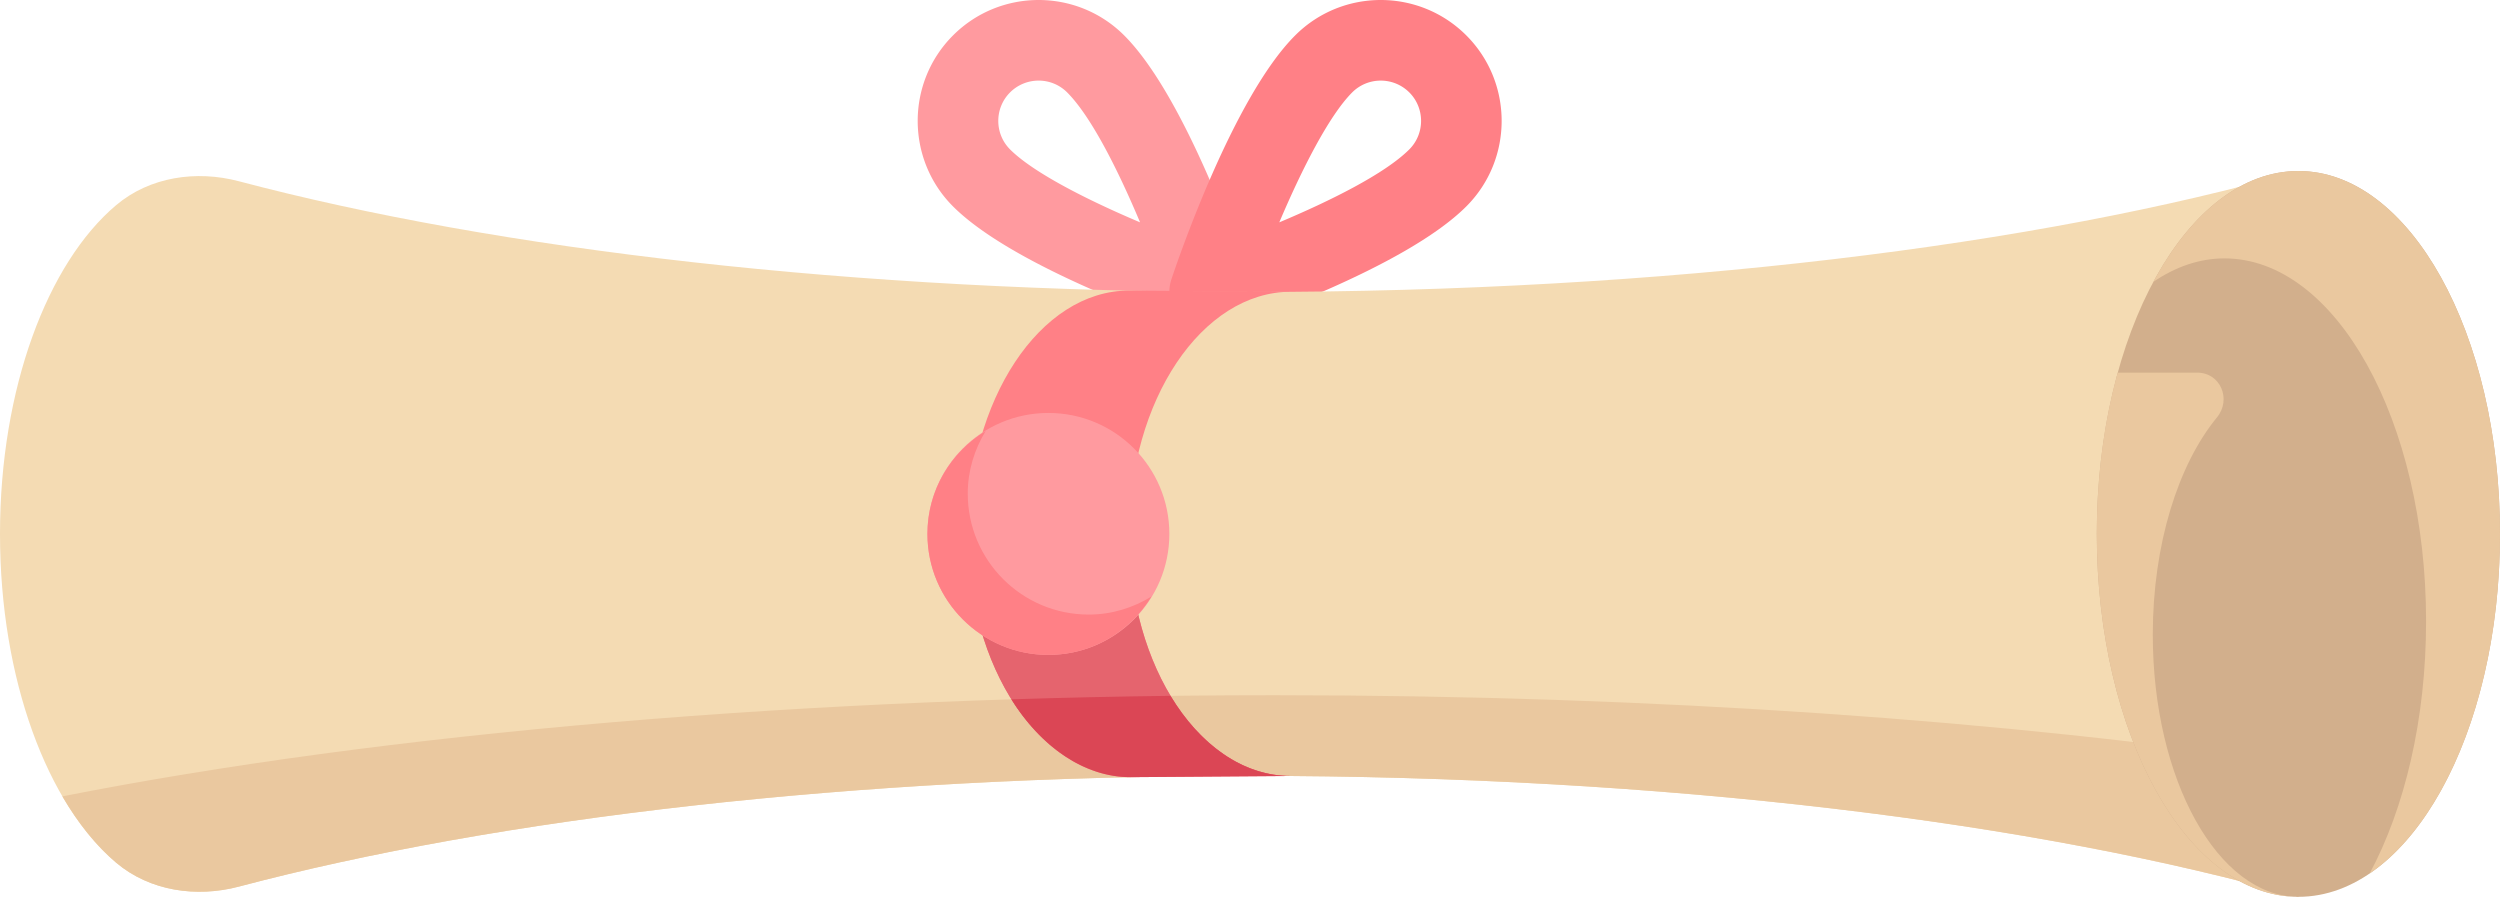
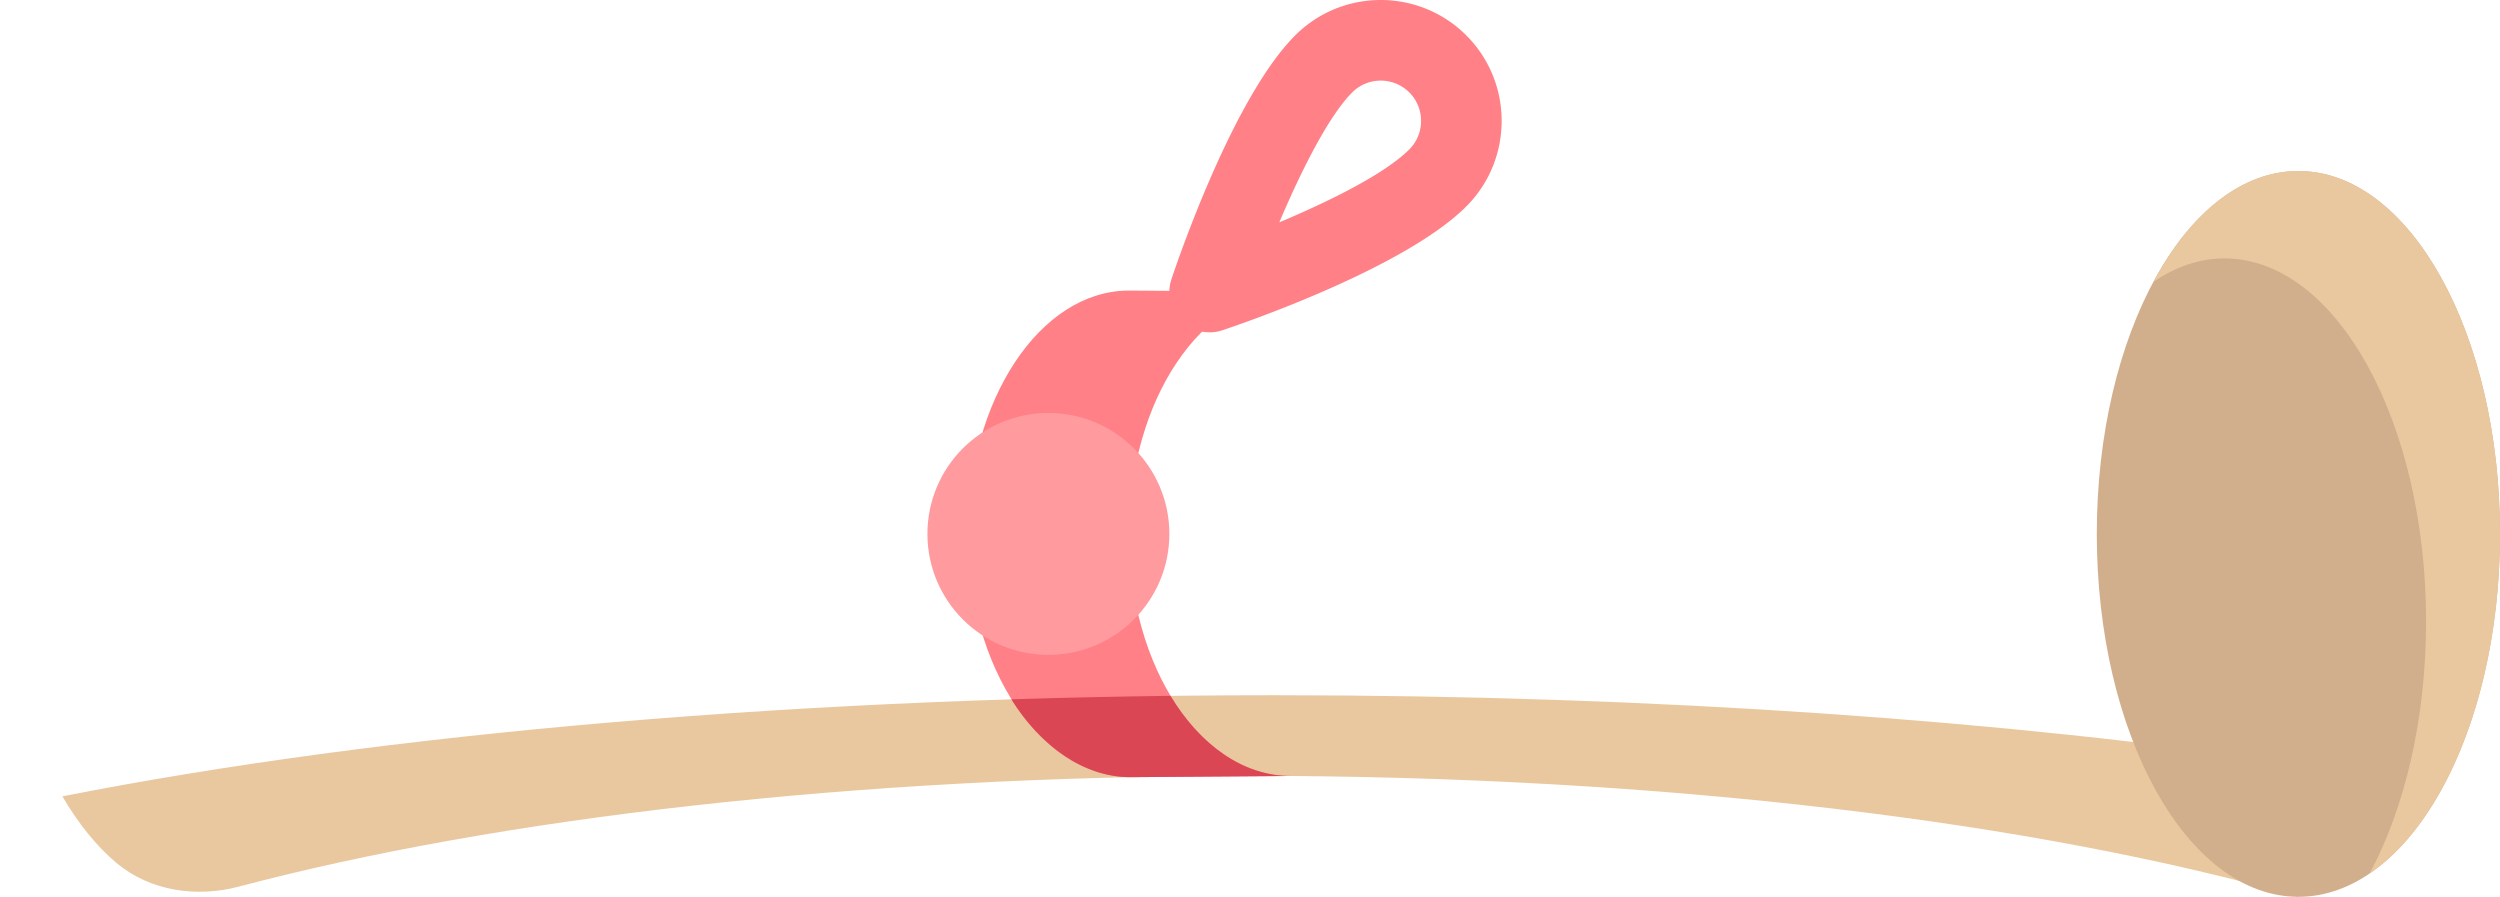
<svg xmlns="http://www.w3.org/2000/svg" role="img" viewBox="0 0 512 183.67">
  <style>svg {enable-background:new 0 0 512 512}</style>
-   <path fill="#FF9A9F" d="M247.742 68.059c-.87 0-1.758-.141-2.613-.426-3.774-1.258-37.25-12.66-49.945-25.356-9.653-9.656-9.653-25.375 0-35.03 9.656-9.653 25.37-9.669 35.043 0 12.691 12.69 24.085 46.163 25.343 49.94a8.255 8.255 0 0 1-7.828 10.872zm-40.879-37.457c4.774 4.773 15.871 10.382 26.621 14.933-4.304-10.238-9.879-21.55-14.933-26.613-3.227-3.227-8.461-3.211-11.688 0-3.218 3.219-3.218 8.46 0 11.68zm0 0" data-original="#ff9a9f" />
  <path fill="#FF8086" d="M247.742 68.059a8.248 8.248 0 0 1-5.84-2.422 8.249 8.249 0 0 1-1.992-8.45c1.258-3.777 12.653-37.25 25.348-49.94 9.668-9.669 25.387-9.653 35.039 0 9.652 9.655 9.652 25.374 0 35.03-12.692 12.696-46.168 24.098-49.942 25.356a8.282 8.282 0 0 1-2.613.426zm35.04-51.551a8.248 8.248 0 0 0-5.848 2.414c-4.766 4.77-10.38 15.867-14.934 26.617 10.242-4.309 21.555-9.879 26.621-14.937 3.219-3.22 3.219-8.461 0-11.68a8.26 8.26 0 0 0-5.84-2.414zM294.46 36.44h.078zm0 0" data-original="#ff8086" />
-   <path fill="#F4DBB3" d="M256 59.797c-81.113 0-154.266-8.707-207.074-22.676-8.719-2.305-18.246-.922-25.14 4.895C9.733 53.87 0 79.563 0 109.348c0 29.78 9.734 55.476 23.785 67.332 6.895 5.816 16.422 7.199 25.14 4.894 52.81-13.972 125.962-22.68 207.075-22.68 85.102 0 161.434 9.586 214.71 24.774V35.023C417.435 50.215 341.099 59.797 256 59.797zm0 0" data-original="#f4dbb3" />
  <path fill="#EAC89F" d="M261.07 142.379c-96.16 0-183.398 7.91-248.297 20.715 3.207 5.492 6.957 10.164 11.016 13.586 6.89 5.816 16.422 7.199 25.137 4.894 52.808-13.972 125.96-22.68 207.074-22.68 85.102 0 161.434 9.586 214.71 24.774v-27.219c-59.179-8.84-131.413-14.07-209.64-14.07zm0 0" data-original="#eac89f" />
  <path fill="#FF8086" d="M231.227 109.348c0-27.368 14.933-49.598 33.175-49.598l-33.175-.242c-18.243 0-33.032 22.472-33.032 49.84 0 27.363 15.055 49.816 33.297 49.816l32.809-.242c-18.242 0-33.074-22.211-33.074-49.574zm0 0" data-original="#ff8086" />
-   <path fill="#E5646E" d="M231.227 158.895l33.074.027c-18.242 0-33.074-22.211-33.074-49.574h-33.032c0 27.363 14.785 49.547 33.032 49.547zm0 0" data-original="#e5646e" />
  <path fill="#D2AF8C" d="M512 109.348c0-41.047-18.484-74.325-41.29-74.325-22.804 0-41.288 33.278-41.288 74.325s18.484 74.32 41.289 74.32S512 150.395 512 109.348zm0 0" data-original="#d2af8c" />
  <path fill="#FF9A9F" d="M239.484 109.348c0 13.68-11.093 24.773-24.773 24.773-13.684 0-24.774-11.094-24.774-24.773 0-13.684 11.09-24.774 24.774-24.774 13.68 0 24.773 11.09 24.773 24.774zm0 0" data-original="#ff9a9f" />
-   <path fill="#EAC89F" d="M440.89 129.992c0-18.527 5.215-34.863 13.145-44.512 3.024-3.675.723-9.164-4.039-9.164h-16.285c-2.758 9.961-4.29 21.149-4.29 33.032 0 41.047 18.485 74.32 41.29 74.32-16.473 0-29.82-24.031-29.82-53.676zm0 0" data-original="#eac89f" />
  <path fill="#EAC89F" d="M470.71 35.023c-11.66 0-22.19 8.707-29.698 22.696 4.527-3.074 9.433-4.801 14.558-4.801 22.805 0 41.29 33.273 41.29 74.32 0 20.063-4.38 38.282-11.555 51.653C500.925 168.289 512 141.168 512 109.348c0-41.047-18.484-74.325-41.29-74.325zm0 0" data-original="#eac89f" />
-   <path fill="#FF8086" d="M222.969 125.863c-13.684 0-24.774-11.093-24.774-24.773 0-4.719 1.39-9.086 3.68-12.836-7.133 4.348-11.938 12.129-11.938 21.094 0 13.68 11.09 24.773 24.774 24.773 8.965 0 16.742-4.805 21.094-11.937-3.754 2.289-8.118 3.68-12.836 3.68zm0 0" data-original="#ff8086" />
+   <path fill="#FF8086" d="M222.969 125.863zm0 0" data-original="#ff8086" />
  <path fill="#DB4655" d="M239.71 142.504c-11.007.137-21.878.379-32.593.715 6.024 9.629 14.88 15.945 24.375 15.945l32.809-.242c-9.727 0-18.543-6.387-24.59-16.418zm0 0" data-original="#db4655" />
</svg>